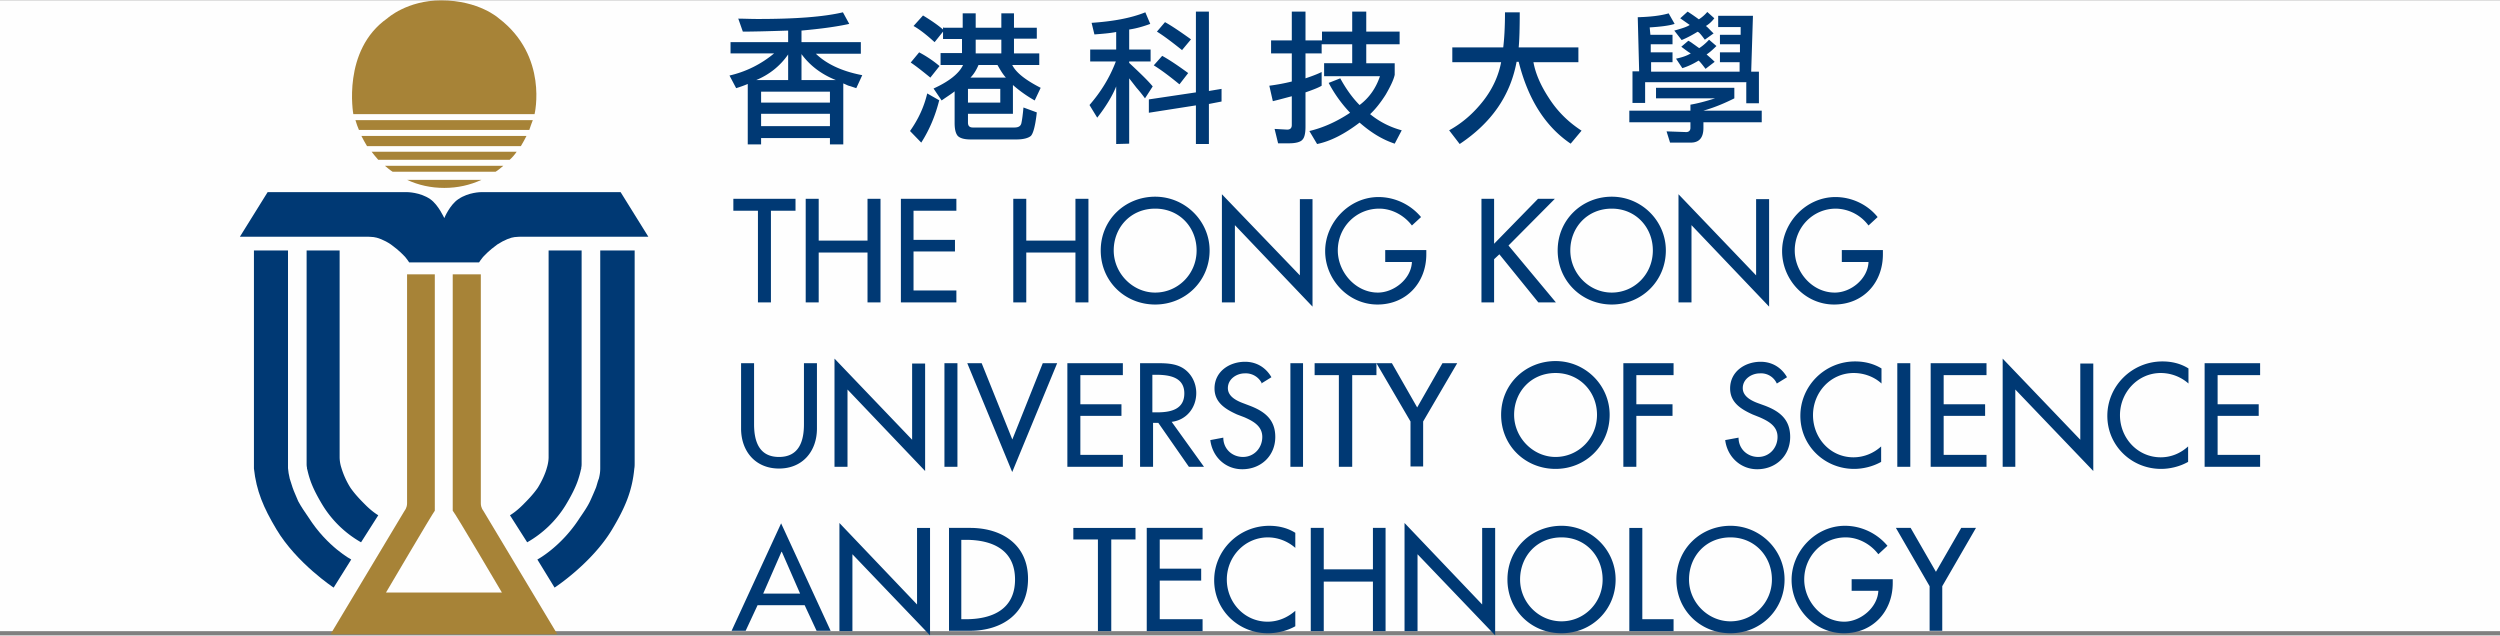
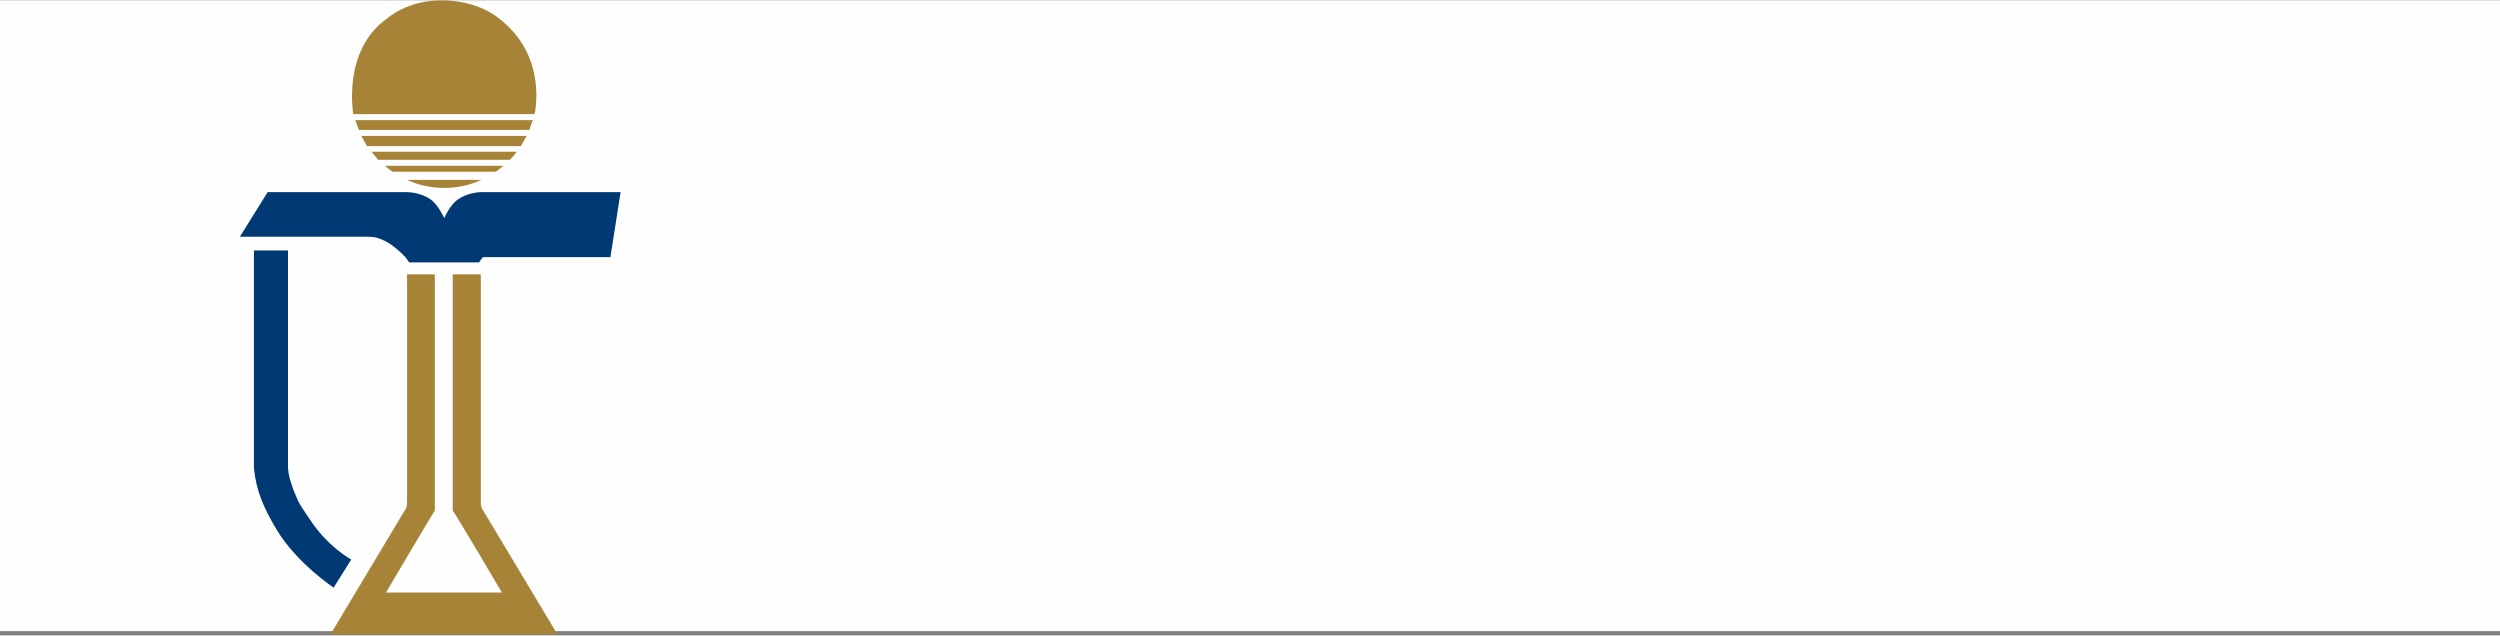
<svg xmlns="http://www.w3.org/2000/svg" xml:space="preserve" width="291" height="74" style="shape-rendering:geometricPrecision;text-rendering:geometricPrecision;image-rendering:optimizeQuality;fill-rule:evenodd;clip-rule:evenodd" viewBox="0 0 71.18 18.08">
  <rect x="0" y="0" width="71.18" height="18.08" fill="#808080" stroke="none" />
  <defs>
    <style>.fil1,.fil2{fill:#003974;fill-rule:nonzero}.fil2{fill:#a78337}</style>
  </defs>
  <g id="圖層_x0020_1">
    <g id="_1318970142784">
      <path d="M0 0h71.18v17.96H0z" style="fill:#fefefe" />
-       <path d="M24.01 2.36V4.1h-.38v-.18h-1.96v.18h-.38V2.38c-.07.03-.17.07-.33.12l-.19-.36c.48-.11.91-.33 1.27-.63H20.8v-.32h1.64V.86q-.9.03-1.29.03l-.13-.37c.15 0 .33.01.56.01 1.07 0 1.87-.06 2.42-.19l.18.33c-.36.08-.81.14-1.36.19v.33h1.69v.33h-1.28c.3.29.74.5 1.32.61l-.17.37-.18-.06c-.06-.01-.12-.05-.18-.07zm-2.48-.09h.91v-.73c-.23.33-.53.57-.91.73m2.1.33h-1.96v.31h1.96zm-1.96.98h1.96v-.35h-1.96zm1.15-2.05v.74h.98c-.4-.16-.73-.4-.98-.74M26.74 2.85q-.165.66-.51 1.2l-.32-.33c.24-.34.4-.69.49-1.07l.35.2zm-.25-.65c-.22-.18-.41-.33-.56-.43l.24-.29c.19.1.39.23.58.39l-.27.34zm.39-1.42h.53V.37h.37v.41h.73V.37h.36v.41h.65v.31h-.65v.42h.72v.33h-.77c.11.22.38.43.81.65l-.17.36a3.7 3.7 0 0 1-.62-.44v.82h-1.28v.25c0 .09.04.14.14.14h1.18c.12 0 .18-.04.2-.12.02-.09.04-.23.06-.45l.38.14c-.04.37-.1.6-.17.67-.07.06-.21.1-.41.1h-1.31c-.16 0-.29-.03-.36-.1-.06-.07-.09-.19-.09-.37v-.9c-.07.06-.2.14-.37.26l-.23-.34c.44-.2.73-.43.84-.67h-.64V1.5h.61v-.4h-.54V.89l-.24.3c-.22-.2-.42-.36-.6-.46l.27-.3c.23.14.42.27.57.4V.77zm.68 1.74v.39h.92v-.39zm.3-.68c-.06.14-.13.26-.23.36h1.01c-.09-.1-.16-.22-.24-.36zm-.08-.72v.39h.73v-.39zM31.78.9c-.14.03-.35.05-.62.07l-.08-.33c.59-.04 1.11-.13 1.53-.3l.14.33c-.19.07-.39.13-.6.16v.57h.61v.34h-.61v.04c.3.28.53.5.67.67l-.22.34q-.12-.165-.24-.3l-.21-.27v1.86l-.37.01V2.45c-.1.25-.28.56-.54.89l-.22-.36c.33-.38.58-.79.75-1.24h-.73V1.4h.74zm.93 2.3v-.38l1.34-.2V.32h.37v2.26l.36-.06v.36l-.36.07v1.14h-.37v-1.1zm.87-.81c-.28-.23-.52-.41-.73-.54l.24-.27c.2.11.44.27.74.49l-.24.31zm.08-.97c-.3-.24-.54-.42-.72-.53l.23-.27c.18.1.42.26.74.49l-.25.3zM37.64 1.51h-.47v.71c.21-.07.36-.13.46-.18v.39c-.08.05-.23.11-.46.19v.98c0 .19-.03.31-.09.37-.05.06-.18.1-.38.1h-.31l-.1-.41.36.02c.09 0 .13-.05.13-.13v-.82c-.23.06-.41.11-.54.14l-.1-.44c.23-.03.44-.07.64-.12v-.8h-.59v-.37h.59V.32h.39v.82h.47V.89h.86V.32h.4v.57h.95v.36h-.95v.54h.81v.33c-.03.14-.12.33-.26.57-.14.22-.29.41-.44.55.27.22.57.37.9.46l-.2.38c-.36-.12-.68-.32-1-.6-.42.32-.82.53-1.21.61l-.22-.37c.38-.09.77-.26 1.16-.52a3.8 3.8 0 0 1-.61-.85l.33-.13c.18.33.37.58.55.76.28-.21.47-.49.58-.82H37.7v-.37h.8v-.54h-.87v.27zM43.66 1.76c.06.33.21.67.44 1.02.23.36.53.67.93.93l-.31.37c-.71-.48-1.21-1.25-1.48-2.33h-.06c-.18.97-.72 1.74-1.62 2.34l-.3-.39c.38-.21.7-.49.98-.85.27-.35.43-.72.5-1.09h-1.39v-.42h1.45c.03-.25.05-.58.05-1h.42c0 .46-.01.79-.03 1h1.7v.42zM49.38 2.5v.29c-.24.12-.53.25-.88.35h1.66v.33H48.5v.16q0 .42-.36.42h-.59l-.1-.32.56.02c.07 0 .12-.04.12-.12v-.16h-1.74v-.33h1.74v-.17c.18-.03.42-.09.7-.18h-1.68v-.3h2.23zm.35-.17h-2.89v.59h-.36v-.9h.19L46.63.48c.34-.01.64-.04.88-.11l.17.3c-.15.05-.39.08-.71.1l.02.21h.63v.27H47v.23h.62v.28h-.61v.27h2.52v-.27h-.56v-.28h.57v-.23h-.57V.98h.59V.76h-.64V.44h.99l-.05 1.59h.22v.9h-.36v-.59zM48.34.89c-.13.08-.29.17-.46.24l-.21-.27c.22-.06.37-.11.44-.16-.07-.05-.16-.11-.27-.19l.21-.19c.11.07.21.14.32.22.11-.07.19-.15.24-.21l.2.18c-.06.08-.14.16-.24.22.06.04.12.12.22.21l-.25.18c-.11-.15-.17-.22-.2-.22zm.03.82c-.13.08-.28.16-.47.22l-.18-.27c.19-.04.32-.09.42-.15-.06-.03-.15-.1-.27-.19l.2-.17c.06.03.1.06.14.09.06.04.11.08.17.12.08-.05.18-.13.28-.24l.21.18c-.1.1-.19.18-.28.24.08.07.16.14.23.21l-.26.2q-.18-.24-.21-.24zM21.94 8.6h-.36V5.99h-.7v-.34h1.77v.34h-.7V8.6zM24.7 6.84V5.65h.37V8.6h-.37V7.18h-1.39V8.6h-.37V5.65h.37v1.19zM25.65 5.65h1.58v.34h-1.22v.83h1.18v.33h-1.18v1.11h1.22v.34h-1.58zM30.62 6.84V5.65h.37V8.6h-.37V7.18h-1.4V8.6h-.37V5.65h.37v1.19zM34.44 7.12c0 .87-.69 1.54-1.55 1.54S31.34 8 31.34 7.12s.7-1.53 1.55-1.53 1.55.69 1.55 1.53m-.37 0c0-.65-.48-1.19-1.18-1.19s-1.18.54-1.18 1.19.54 1.2 1.18 1.2 1.18-.52 1.18-1.2M34.79 5.52l2.22 2.31V5.66h.36v3.06L35.16 6.4v2.2h-.37zM40.61 7.11v.12c0 .81-.57 1.43-1.39 1.43-.83 0-1.49-.71-1.49-1.52s.68-1.54 1.52-1.54c.46 0 .91.21 1.21.57l-.26.24c-.22-.29-.57-.48-.93-.48-.66 0-1.18.53-1.18 1.19 0 .62.51 1.2 1.14 1.2.46 0 .95-.39.97-.87h-.76v-.34h1.17M43.79 5.65h.48l-1.32 1.33L44.3 8.6h-.5l-1.11-1.37-.15.14V8.6h-.36V5.65h.36v1.28zM47.43 7.12c0 .87-.69 1.54-1.54 1.54-.84 0-1.54-.66-1.54-1.54s.7-1.53 1.54-1.53c.85 0 1.54.69 1.54 1.53m-.37 0c0-.65-.48-1.19-1.17-1.19-.7 0-1.18.54-1.18 1.19s.53 1.2 1.18 1.2c.64 0 1.17-.52 1.17-1.2M47.79 5.52 50 7.83V5.66h.37v3.06L48.16 6.4v2.2h-.37zM53.61 7.11v.12c0 .81-.56 1.43-1.39 1.43s-1.48-.71-1.48-1.52.68-1.54 1.52-1.54c.46 0 .91.21 1.2.57l-.26.24a1.18 1.18 0 0 0-.93-.48c-.65 0-1.17.53-1.17 1.19 0 .62.5 1.2 1.14 1.2.46 0 .94-.39.96-.87h-.76v-.34zM21.47 10.33v1.74c0 .48.14.93.71.93s.71-.45.71-.93v-1.74h.37v1.86c0 .65-.41 1.14-1.08 1.14s-1.08-.49-1.08-1.14v-1.86zM23.76 10.2l2.21 2.31v-2.17h.37v3.06l-2.21-2.32v2.2h-.37zM27.26 13.28h-.37v-2.95h.37zM28.82 12.51l.87-2.18h.41l-1.28 3.1-1.28-3.1h.41l.88 2.19zM30.39 10.33h1.58v.34h-1.21v.83h1.17v.33h-1.17v1.11h1.21v.34h-1.58zM34.29 13.28h-.44l-.87-1.25h-.15v1.25h-.37v-2.95h.45c.26 0 .54 0 .77.14.24.15.38.42.38.71 0 .42-.28.77-.7.82l.92 1.28zm-1.47-1.55h.12c.37 0 .78-.07.78-.54s-.44-.53-.81-.53h-.1v1.07zM35.92 10.89a.51.51 0 0 0-.48-.27c-.23 0-.48.16-.48.42 0 .23.23.35.41.42l.21.08c.42.16.73.39.73.89 0 .54-.41.92-.94.92-.48 0-.85-.35-.91-.83l.37-.07c0 .32.25.55.56.55.32 0 .55-.26.55-.57s-.26-.45-.51-.56l-.21-.08c-.33-.15-.64-.34-.64-.74 0-.48.42-.76.87-.76.32 0 .59.16.75.44l-.29.18zM37.1 13.28h-.36v-2.95h.36zM38.49 13.28h-.37v-2.61h-.69v-.34h1.76v.34h-.69v2.61zM39.21 10.33h.42l.72 1.26.72-1.26h.42l-.97 1.66v1.28h-.36v-1.28l-.97-1.66zM45.83 11.8c0 .88-.69 1.54-1.54 1.54-.86 0-1.55-.66-1.55-1.54s.7-1.53 1.55-1.53 1.54.69 1.54 1.53m-.36 0c0-.65-.49-1.19-1.18-1.19-.7 0-1.18.54-1.18 1.19s.54 1.2 1.18 1.2 1.18-.52 1.18-1.2M46.59 10.67v.83h1.03v.33h-1.03v1.45h-.37v-2.95h1.43v.34zM50.58 10.89a.49.49 0 0 0-.47-.27c-.24 0-.49.16-.49.42 0 .23.23.35.41.42l.22.08c.42.16.72.39.72.89 0 .54-.41.92-.94.92-.47 0-.85-.35-.91-.83l.38-.07c0 .32.25.55.56.55.32 0 .55-.26.55-.57s-.26-.45-.51-.56l-.2-.08c-.33-.15-.64-.34-.64-.74 0-.48.42-.76.87-.76.32 0 .59.16.75.44l-.29.18zM53.56 10.9c-.21-.19-.5-.29-.78-.29-.66 0-1.16.55-1.16 1.2s.49 1.2 1.15 1.2c.29 0 .57-.11.79-.31v.44c-.23.13-.51.2-.77.2-.84 0-1.53-.66-1.53-1.51s.69-1.55 1.56-1.55c.26 0 .52.06.75.2v.43zM54.39 13.28h-.37v-2.95h.37zM54.97 10.33h1.59v.34h-1.22v.83h1.18v.33h-1.18v1.11h1.22v.34h-1.59zM57.02 10.2l2.21 2.31v-2.17h.37v3.06l-2.22-2.32v2.2h-.36zM62.3 10.9c-.22-.19-.5-.29-.78-.29-.65 0-1.16.55-1.16 1.2s.5 1.2 1.16 1.2c.29 0 .56-.11.78-.31v.44c-.23.13-.51.2-.77.2-.84 0-1.53-.66-1.53-1.51s.7-1.55 1.57-1.55c.26 0 .52.06.74.2v.43zM62.77 10.33h1.58v.34h-1.21v.83h1.17v.33h-1.17v1.11h1.21v.34h-1.58zM21.57 17.22l-.34.73h-.4l1.41-3.06 1.41 3.06h-.4l-.34-.73h-1.35zm.68-1.52-.52 1.19h1.05l-.52-1.19zM23.9 14.88l2.21 2.32v-2.18h.37v3.06l-2.21-2.31v2.19h-.37zM27.01 15.02h.61c.9 0 1.65.47 1.65 1.45s-.73 1.48-1.66 1.48h-.59v-2.94zm.36 2.6h.13c.75 0 1.4-.28 1.4-1.13s-.65-1.13-1.4-1.13h-.13v2.27zM31.63 17.96h-.37v-2.61h-.7v-.33h1.77v.33h-.69v2.61zM32.65 15.02h1.59v.33h-1.22v.83h1.18v.34h-1.18v1.1h1.22v.34h-1.59zM36.87 15.58c-.22-.19-.5-.29-.77-.29-.66 0-1.17.55-1.17 1.2s.5 1.2 1.16 1.2c.29 0 .56-.11.79-.31v.44c-.23.13-.52.2-.78.2-.84 0-1.53-.66-1.53-1.51s.7-1.55 1.57-1.55c.26 0 .52.06.74.2v.43zM39.09 16.2v-1.18h.36v2.94h-.36v-1.41h-1.4v1.41h-.37v-2.94h.37v1.18zM39.99 14.88l2.21 2.32v-2.18h.37v3.06l-2.21-2.31v2.19h-.37zM46 16.49c0 .87-.69 1.53-1.54 1.53-.86 0-1.54-.66-1.54-1.53 0-.88.69-1.53 1.54-1.53.84 0 1.54.68 1.54 1.53m-.37 0c0-.66-.48-1.2-1.17-1.2-.7 0-1.18.54-1.18 1.2 0 .65.53 1.19 1.18 1.19.64 0 1.17-.52 1.17-1.19M46.76 17.62h.89v.34h-1.26v-2.94h.37zM50.81 16.49c0 .87-.69 1.53-1.54 1.53-.86 0-1.54-.66-1.54-1.53 0-.88.7-1.53 1.54-1.53s1.54.68 1.54 1.53m-.36 0c0-.66-.49-1.2-1.18-1.2-.7 0-1.18.54-1.18 1.2 0 .65.54 1.19 1.18 1.19s1.18-.52 1.18-1.19M53.89 16.48v.11c0 .81-.57 1.43-1.39 1.43-.83 0-1.49-.71-1.49-1.52s.68-1.54 1.52-1.54c.46 0 .91.21 1.21.57l-.26.24c-.22-.29-.57-.48-.93-.48-.66 0-1.18.54-1.18 1.2 0 .62.51 1.2 1.14 1.2.46 0 .95-.4.97-.88h-.76v-.33h1.17M53.98 15.02h.42l.72 1.25.72-1.25h.42l-.96 1.66v1.27h-.36v-1.27z" class="fil1" />
      <path d="m15.87 18.05-2.11-3.52s-.07-.08-.07-.21V7.8h-.8v6.73c.07.07 1.4 2.33 1.4 2.33h-3.3s1.33-2.26 1.39-2.33V7.8h-.79v6.52c0 .13-.07.21-.07.21l-2.11 3.52h6.46M15.22 3.24s.4-1.65-1.02-2.73c0 0-.56-.51-1.64-.51-.97 0-1.53.51-1.53.51-1.3.91-.97 2.73-.97 2.73zM10.22 3.69h4.85c.03-.09.06-.18.1-.28h-5.05c.03.1.06.19.1.28M14.99 3.86h-4.7c.05.1.1.19.16.29h4.38c.06-.1.11-.19.16-.29M10.77 4.54h3.74c.07-.06.14-.14.2-.23h-4.13c.06.08.13.16.19.23M11.18 4.88h2.93c.08-.05.15-.11.22-.17h-3.37c.07.06.14.12.22.17M11.59 5.11c.32.15.68.23 1.06.23s.73-.08 1.06-.23z" class="fil2" />
-       <path d="M17.67 5.46H13.7s-.36 0-.65.2c-.23.15-.39.51-.4.54 0 0-.17-.38-.4-.54-.29-.2-.66-.2-.66-.2H7.62l-.79 1.27h3.63s.11 0 .18.01c.1.01.3.08.49.21.26.19.34.29.41.36.03.03.11.15.11.15h1.99s.08-.12.11-.15c.07-.07.15-.17.41-.36.2-.13.39-.2.49-.21.07-.01.18-.01.18-.01h3.63zM7.23 7.12v6.21c.07.64.27 1.11.64 1.73.58.97 1.63 1.66 1.63 1.66l.5-.8s-.68-.36-1.21-1.19c-.11-.16-.22-.32-.3-.47-.06-.15-.12-.27-.16-.39-.03-.09-.06-.18-.08-.25-.03-.12-.04-.2-.05-.3v-6.2h-.98z" class="fil1" />
-       <path d="M8.73 7.12v6.07c0 .03 0 .07.01.11 0 .02 0 .04.01.06.02.09.04.17.08.29.07.21.19.45.36.73a3.05 3.05 0 0 0 1.09 1.05l.49-.77s-.16-.09-.36-.29c-.13-.13-.29-.29-.43-.49a2.3 2.3 0 0 1-.26-.57 1 1 0 0 1-.05-.3V7.12h-.95zM18.07 7.12v6.04c0 .07 0 .12-.01.17-.06.64-.26 1.11-.63 1.73-.58.97-1.64 1.66-1.64 1.66l-.49-.8s.68-.36 1.21-1.19c.11-.16.22-.32.29-.47s.12-.27.17-.39c.03-.09.05-.18.08-.25.03-.12.04-.2.04-.3v-6.2h.99z" class="fil1" />
-       <path d="M16.56 7.12v6.07c0 .03 0 .07-.01.11 0 .02 0 .04-.01.06-.02.09-.04.17-.08.29-.07.21-.19.45-.36.73a3.05 3.05 0 0 1-1.09 1.05l-.49-.77s.16-.09.36-.29c.13-.13.29-.29.43-.49.13-.21.22-.42.26-.57.04-.13.05-.24.05-.3V7.12h.95z" class="fil1" />
+       <path d="M17.67 5.46H13.7s-.36 0-.65.2c-.23.15-.39.51-.4.54 0 0-.17-.38-.4-.54-.29-.2-.66-.2-.66-.2H7.62l-.79 1.27h3.63s.11 0 .18.01c.1.01.3.08.49.21.26.19.34.29.41.36.03.03.11.15.11.15h1.99s.08-.12.11-.15h3.63zM7.23 7.12v6.21c.07.64.27 1.11.64 1.73.58.97 1.63 1.66 1.63 1.66l.5-.8s-.68-.36-1.21-1.19c-.11-.16-.22-.32-.3-.47-.06-.15-.12-.27-.16-.39-.03-.09-.06-.18-.08-.25-.03-.12-.04-.2-.05-.3v-6.2h-.98z" class="fil1" />
    </g>
  </g>
</svg>